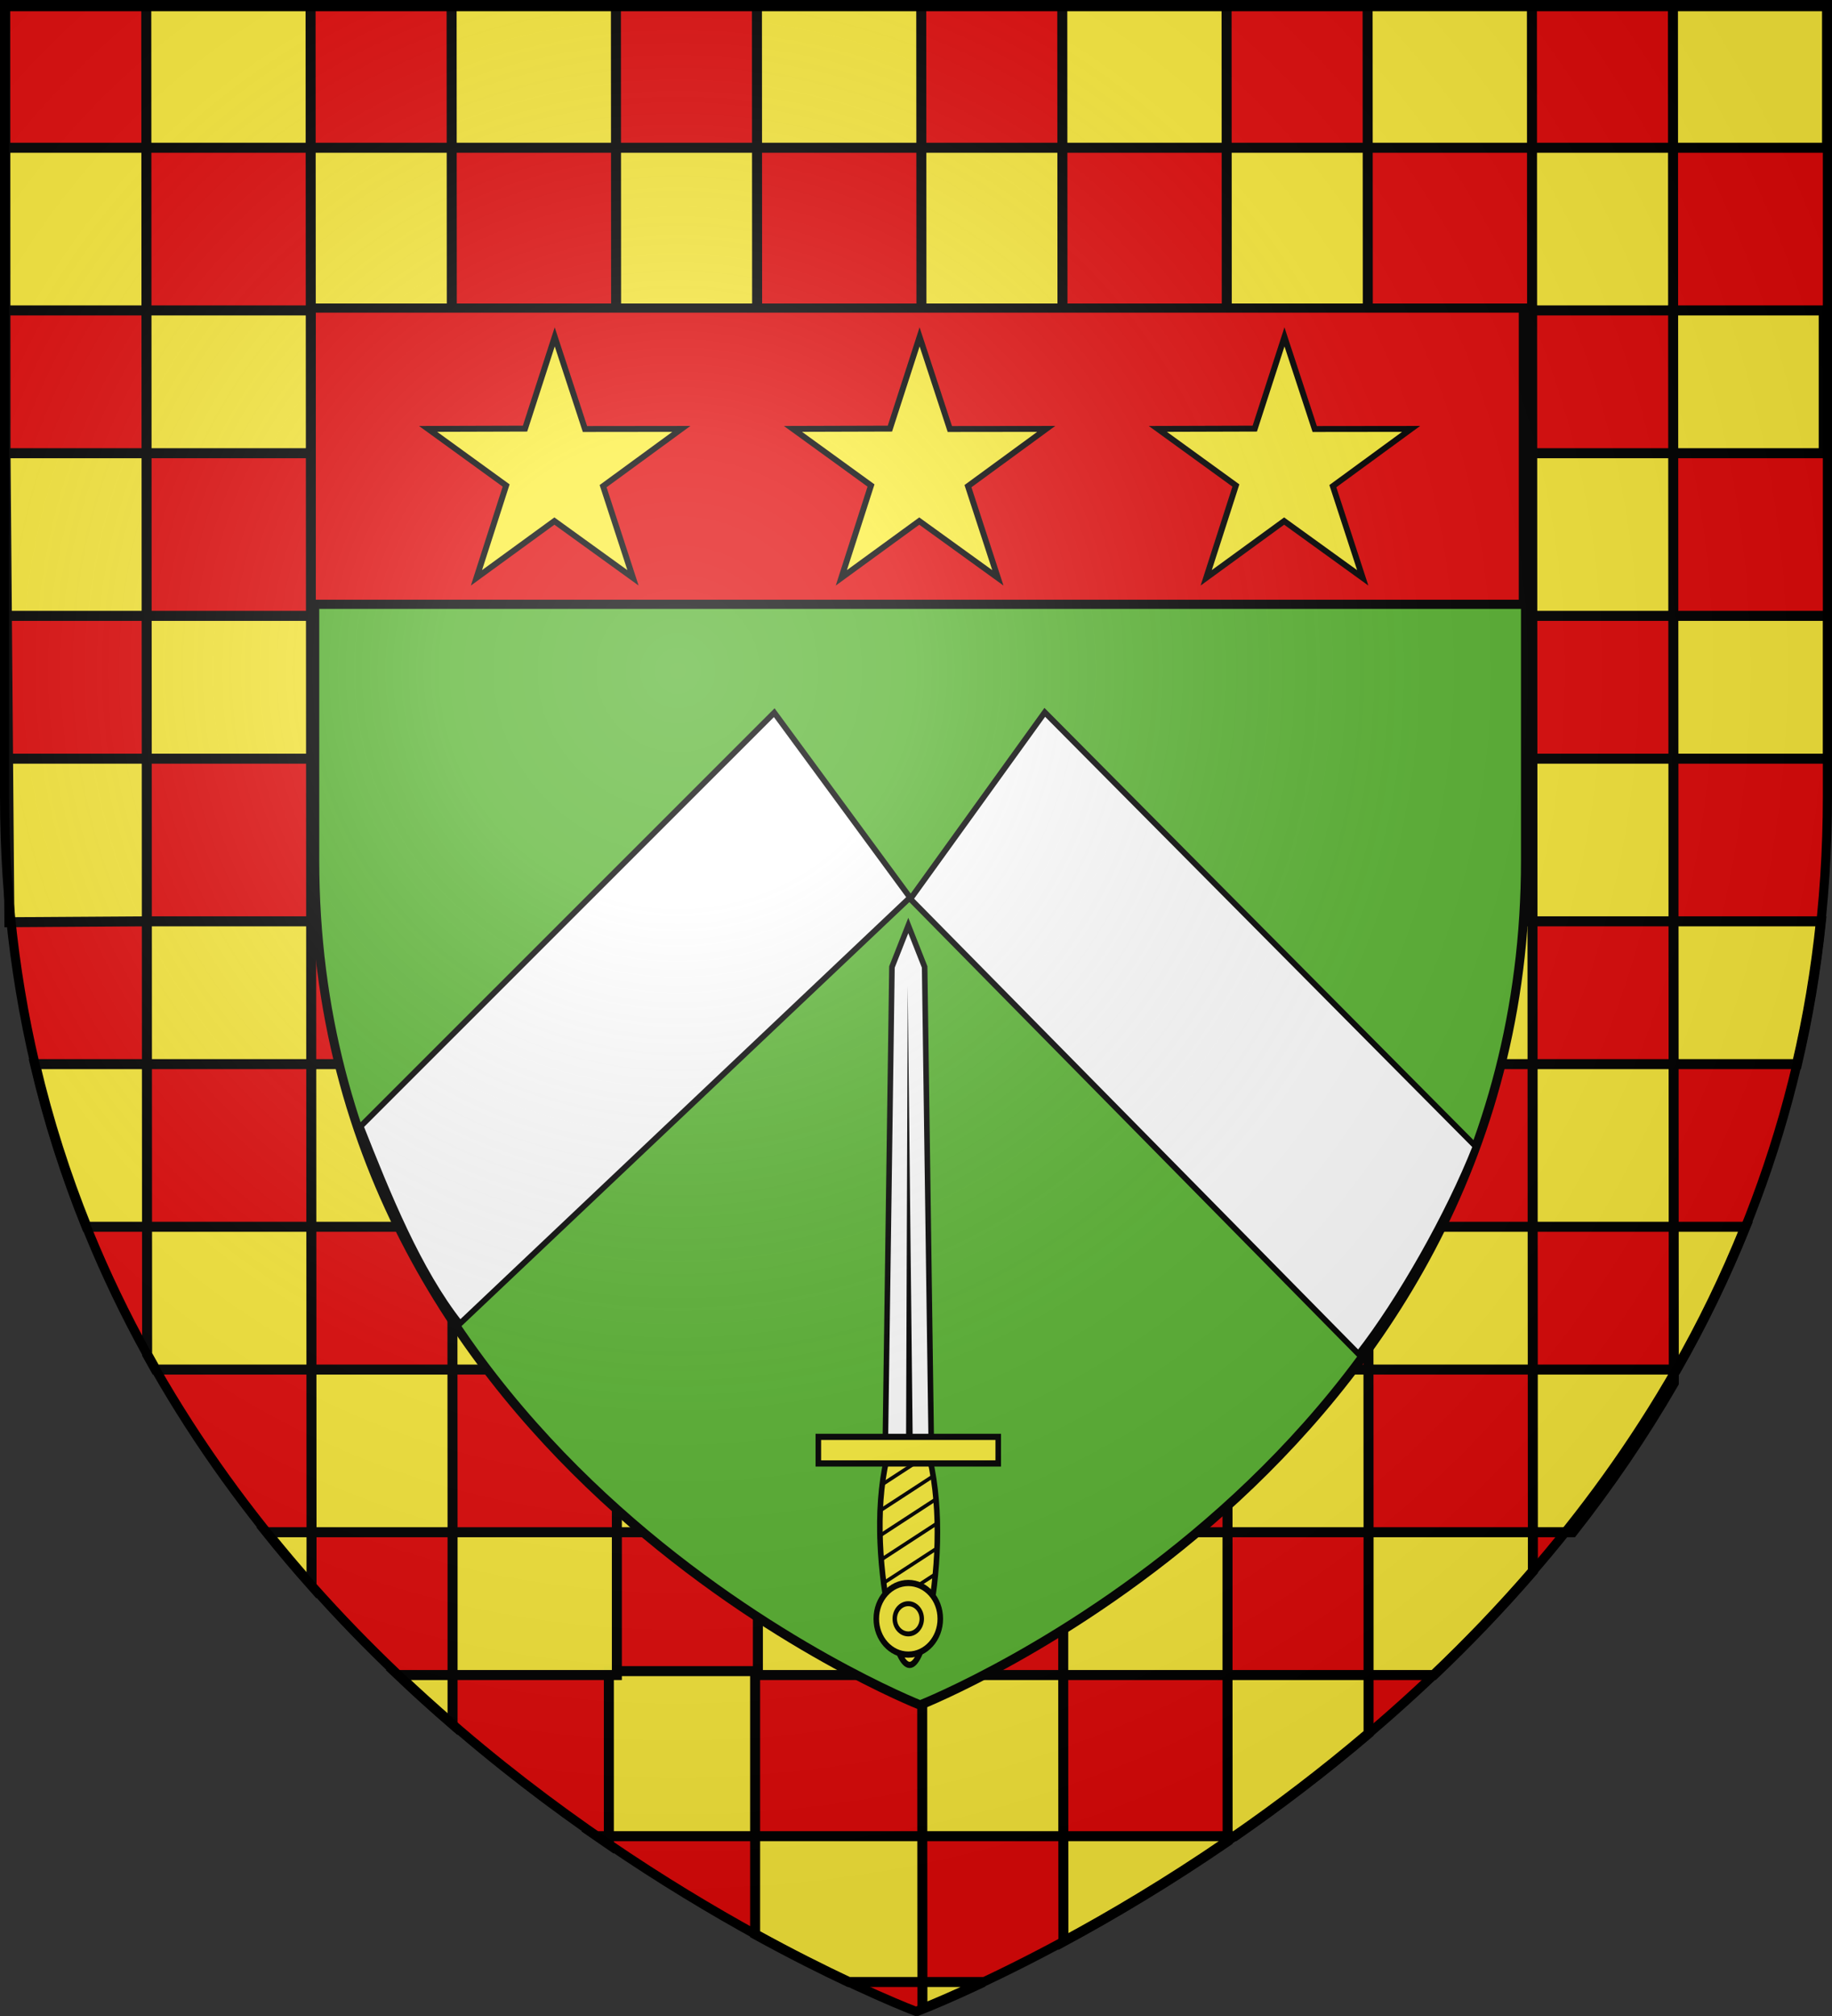
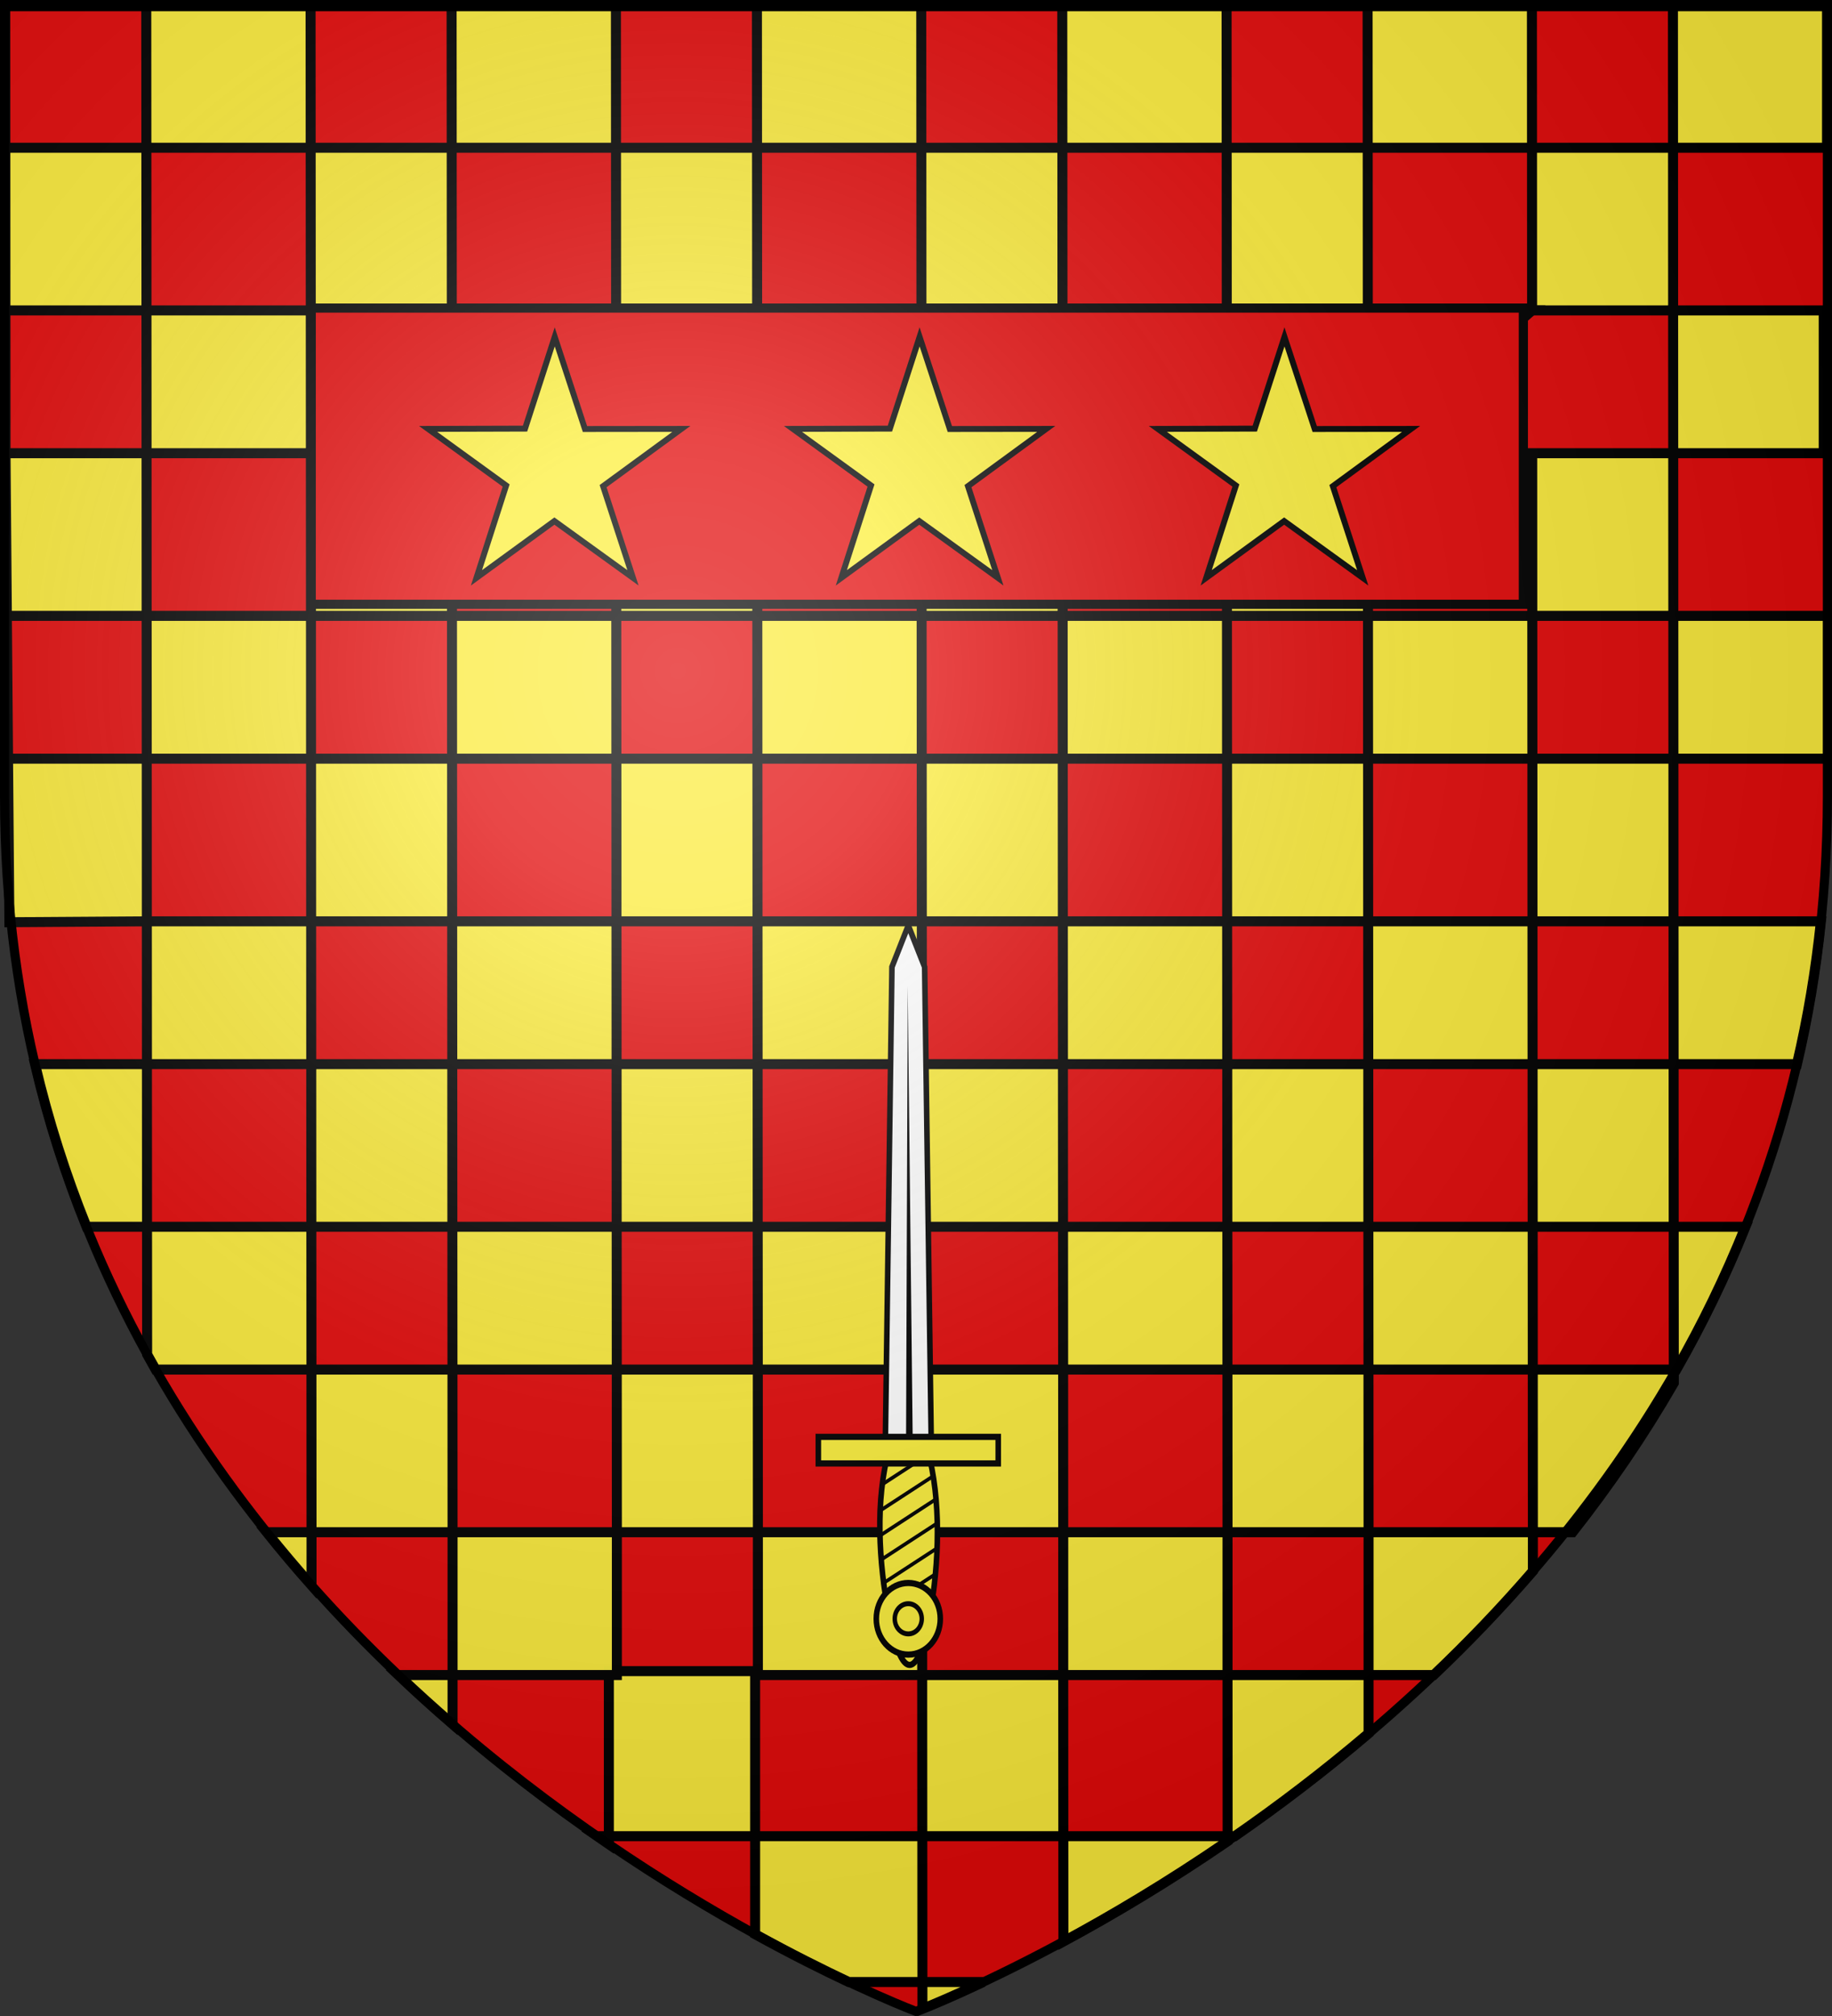
<svg xmlns="http://www.w3.org/2000/svg" xmlns:ns1="http://sodipodi.sourceforge.net/DTD/sodipodi-0.dtd" xmlns:ns2="http://www.inkscape.org/namespaces/inkscape" xmlns:xlink="http://www.w3.org/1999/xlink" height="660" width="600" version="1.0" id="svg2" ns1:version="0.32" ns2:version="1.0.2 (e86c8708, 2021-01-15)" ns1:docname="Blason_ville_fr_Marcillac-la-Croisille_(Corrèze).svg" ns2:export-filename="/Users/olivier/Desktop/Blason Rouge/Blason_Vide_3D.png" ns2:export-xdpi="144" ns2:export-ydpi="144" ns2:output_extension="org.inkscape.output.svg.inkscape">
  <rect width="100%" height="100%" fill="#333333" stroke="none" />
  <ns1:namedview ns2:window-height="740" ns2:window-width="1280" ns2:pageshadow="2" ns2:pageopacity="0.0" guidetolerance="10.0" gridtolerance="10.0" objecttolerance="10.0" borderopacity="1.0" bordercolor="#666666" pagecolor="#ffffff" id="base" showgrid="false" height="660px" ns2:zoom="0.6969697" ns2:cx="300" ns2:cy="330" ns2:window-x="-4" ns2:window-y="25" ns2:current-layer="layer4" ns2:document-rotation="0" ns2:window-maximized="0" />
  <desc id="desc4">Flag of Canton of Valais (Wallis)</desc>
  <defs id="defs6">
    <linearGradient id="linearGradient2893">
      <stop style="stop-color:white;stop-opacity:0.314;" offset="0" id="stop2895" />
      <stop id="stop2897" offset="0.19" style="stop-color:white;stop-opacity:0.251;" />
      <stop style="stop-color:#6b6b6b;stop-opacity:0.125;" offset="0.6" id="stop2901" />
      <stop style="stop-color:black;stop-opacity:0.125;" offset="1" id="stop2899" />
    </linearGradient>
    <radialGradient ns2:collect="always" xlink:href="#linearGradient2893" id="radialGradient3163" gradientUnits="userSpaceOnUse" gradientTransform="matrix(1.353,0,0,1.349,-77.629,-85.747)" cx="221.445" cy="226.331" fx="221.445" fy="226.331" r="300" />
    <style type="text/css" id="style33">
  .Rand2 { stroke: #202020; stroke-width:30; }
  .Rand4 { stroke: #202020; stroke-width:60; }
  .Rand6 { stroke: #202020; stroke-width:90; }
  .Schwarz { fill: #000000; }
  .Blau { fill: #0000ff; }
  .Gold { fill: #ffef00; }
  .Silber { fill: #ffffff; }
  </style>
    <g id="s">
      <g id="c">
-         <path transform="matrix(0.951,0.309,-0.309,0.951,0,-1)" d="M 0,0 L 0,1 L 0.5,1 L 0,0 z " id="t" />
        <use height="540" width="810" y="0" x="0" id="use2144" transform="scale(-1,1)" xlink:href="#t" />
      </g>
      <g id="a">
        <use height="540" width="810" y="0" x="0" id="use2147" transform="matrix(0.309,0.951,-0.951,0.309,0,0)" xlink:href="#c" />
        <use height="540" width="810" y="0" x="0" id="use2149" transform="matrix(-0.809,0.588,-0.588,-0.809,0,0)" xlink:href="#c" />
      </g>
      <use height="540" width="810" y="0" x="0" id="use2151" transform="scale(-1,1)" xlink:href="#a" />
    </g>
    <g id="s-1">
      <g id="c-1">
        <path transform="matrix(0.951,0.309,-0.309,0.951,0,-1)" d="M 0,0 L 0,1 L 0.5,1 L 0,0 z " id="t-8" />
        <use height="540" width="810" y="0" x="0" id="use2144-5" transform="scale(-1,1)" xlink:href="#t-8" />
      </g>
      <g id="a-2">
        <use height="540" width="810" y="0" x="0" id="use2147-0" transform="matrix(0.309,0.951,-0.951,0.309,0,0)" xlink:href="#c-1" />
        <use height="540" width="810" y="0" x="0" id="use2149-1" transform="matrix(-0.809,0.588,-0.588,-0.809,0,0)" xlink:href="#c-1" />
      </g>
      <use height="540" width="810" y="0" x="0" id="use2151-1" transform="scale(-1,1)" xlink:href="#a-2" />
    </g>
    <g id="s-4">
      <g id="c-7">
        <path id="t-4" d="M 0,0 L 0,1 L 0.5,1 L 0,0 z " transform="matrix(0.951,0.309,-0.309,0.951,0,-1)" />
        <use xlink:href="#t-4" transform="scale(-1,1)" id="use2144-1" x="0" y="0" width="810" height="540" />
      </g>
      <g id="a-8">
        <use xlink:href="#c-7" transform="matrix(0.309,0.951,-0.951,0.309,0,0)" id="use2147-08" x="0" y="0" width="810" height="540" />
        <use xlink:href="#c-7" transform="matrix(-0.809,0.588,-0.588,-0.809,0,0)" id="use2149-8" x="0" y="0" width="810" height="540" />
      </g>
      <use xlink:href="#a-8" transform="scale(-1,1)" id="use2151-17" x="0" y="0" width="810" height="540" />
    </g>
    <g id="s-5">
      <g id="c-11">
        <path transform="matrix(0.951,0.309,-0.309,0.951,0,-1)" d="M 0,0 L 0,1 L 0.5,1 L 0,0 z" id="t-6" />
        <use height="540" width="810" y="0" x="0" id="use2144-19" transform="scale(-1,1)" xlink:href="#t-6" />
      </g>
      <g id="a-3">
        <use height="540" width="810" y="0" x="0" id="use2147-4" transform="matrix(0.309,0.951,-0.951,0.309,0,0)" xlink:href="#c-11" />
        <use height="540" width="810" y="0" x="0" id="use2149-7" transform="matrix(-0.809,0.588,-0.588,-0.809,0,0)" xlink:href="#c-11" />
      </g>
      <use height="540" width="810" y="0" x="0" id="use2151-9" transform="scale(-1,1)" xlink:href="#a-3" />
    </g>
    <g id="s-5-4">
      <g id="c-11-0">
        <path id="t-6-6" d="M 0,0 L 0,1 L 0.5,1 L 0,0 z" transform="matrix(0.951,0.309,-0.309,0.951,0,-1)" />
        <use xlink:href="#t-6-6" transform="scale(-1,1)" id="use2144-19-5" x="0" y="0" width="810" height="540" />
      </g>
      <g id="a-3-3">
        <use xlink:href="#c-11-0" transform="matrix(0.309,0.951,-0.951,0.309,0,0)" id="use2147-4-8" x="0" y="0" width="810" height="540" />
        <use xlink:href="#c-11-0" transform="matrix(-0.809,0.588,-0.588,-0.809,0,0)" id="use2149-7-5" x="0" y="0" width="810" height="540" />
      </g>
      <use xlink:href="#a-3-3" transform="scale(-1,1)" id="use2151-9-1" x="0" y="0" width="810" height="540" />
    </g>
    <g id="s-4-6">
      <g id="c-7-7">
        <path transform="matrix(0.951,0.309,-0.309,0.951,0,-1)" d="M 0,0 L 0,1 L 0.5,1 L 0,0 z " id="t-4-1" />
        <use height="540" width="810" y="0" x="0" id="use2144-1-8" transform="scale(-1,1)" xlink:href="#t-4-1" />
      </g>
      <g id="a-8-4">
        <use height="540" width="810" y="0" x="0" id="use2147-08-9" transform="matrix(0.309,0.951,-0.951,0.309,0,0)" xlink:href="#c-7-7" />
        <use height="540" width="810" y="0" x="0" id="use2149-8-7" transform="matrix(-0.809,0.588,-0.588,-0.809,0,0)" xlink:href="#c-7-7" />
      </g>
      <use height="540" width="810" y="0" x="0" id="use2151-17-3" transform="scale(-1,1)" xlink:href="#a-8-4" />
    </g>
    <g id="s-1-3">
      <g id="c-1-0">
        <path id="t-8-4" d="M 0,0 L 0,1 L 0.5,1 L 0,0 z " transform="matrix(0.951,0.309,-0.309,0.951,0,-1)" />
        <use xlink:href="#t-8-4" transform="scale(-1,1)" id="use2144-5-8" x="0" y="0" width="810" height="540" />
      </g>
      <g id="a-2-5">
        <use xlink:href="#c-1-0" transform="matrix(0.309,0.951,-0.951,0.309,0,0)" id="use2147-0-5" x="0" y="0" width="810" height="540" />
        <use xlink:href="#c-1-0" transform="matrix(-0.809,0.588,-0.588,-0.809,0,0)" id="use2149-1-5" x="0" y="0" width="810" height="540" />
      </g>
      <use xlink:href="#a-2-5" transform="scale(-1,1)" id="use2151-1-4" x="0" y="0" width="810" height="540" />
    </g>
    <g id="s-0">
      <g id="c-8">
        <path id="t-40" d="M 0,0 L 0,1 L 0.5,1 L 0,0 z " transform="matrix(0.951,0.309,-0.309,0.951,0,-1)" />
        <use xlink:href="#t-40" transform="scale(-1,1)" id="use2144-4" x="0" y="0" width="810" height="540" />
      </g>
      <g id="a-6">
        <use xlink:href="#c-8" transform="matrix(0.309,0.951,-0.951,0.309,0,0)" id="use2147-46" x="0" y="0" width="810" height="540" />
        <use xlink:href="#c-8" transform="matrix(-0.809,0.588,-0.588,-0.809,0,0)" id="use2149-4" x="0" y="0" width="810" height="540" />
      </g>
      <use xlink:href="#a-6" transform="scale(-1,1)" id="use2151-3" x="0" y="0" width="810" height="540" />
    </g>
    <style id="style33-5" type="text/css">
  .Rand2 { stroke: #202020; stroke-width:30; }
  .Rand4 { stroke: #202020; stroke-width:60; }
  .Rand6 { stroke: #202020; stroke-width:90; }
  .Schwarz { fill: #000000; }
  .Blau { fill: #0000ff; }
  .Gold { fill: #ffef00; }
  .Silber { fill: #ffffff; }
  </style>
  </defs>
  <g ns2:groupmode="layer" id="layer3" ns2:label="Fond écu" style="display:inline">
    <path id="path2855" style="fill:#e20909;fill-opacity:1;fill-rule:evenodd;stroke:none;stroke-width:1px;stroke-linecap:butt;stroke-linejoin:miter;stroke-opacity:1" d="m 300,658.5 c 0,0 298.5,-112.32 298.5,-397.772 0,-285.452 0,-258.552 0,-258.552 H 1.5 V 260.728 C 1.5,546.18 300,658.5 300,658.5 Z" ns1:nodetypes="cccccc" />
  </g>
  <g ns2:groupmode="layer" id="layer4" ns2:label="Meubles">
    <path style="opacity:1;fill:#fcef3c;fill-opacity:0.98;fill-rule:evenodd;stroke:#000000;stroke-width:3.275;stroke-linecap:butt;stroke-linejoin:miter;marker:none;marker-start:none;marker-mid:none;marker-end:none;stroke-miterlimit:4;stroke-dasharray:none;stroke-dashoffset:0;stroke-opacity:1;visibility:visible;display:inline;overflow:visible;enable-background:accumulate" d="M 47.906,1.312 L 1.719,1.344 L 1.719,1.625 L 47.906,1.625 L 47.906,1.312 z" id="path3502" />
    <path style="opacity:1;fill:#fcef3c;fill-opacity:0.98;fill-rule:evenodd;stroke:#000000;stroke-width:3.275;stroke-linecap:butt;stroke-linejoin:miter;marker:none;marker-start:none;marker-mid:none;marker-end:none;stroke-miterlimit:4;stroke-dasharray:none;stroke-dashoffset:0;stroke-opacity:1;visibility:visible;display:inline;overflow:visible;enable-background:accumulate" d="M 47.906,1.625 L 47.938,48.375 L 101.75,48.375 L 101.719,1.625 L 47.906,1.625 z" id="path3500" />
    <path style="opacity:1;fill:#fcef3c;fill-opacity:0.98;fill-rule:evenodd;stroke:#000000;stroke-width:3.275;stroke-linecap:butt;stroke-linejoin:miter;marker:none;marker-start:none;marker-mid:none;marker-end:none;stroke-miterlimit:4;stroke-dasharray:none;stroke-dashoffset:0;stroke-opacity:1;visibility:visible;display:inline;overflow:visible;enable-background:accumulate" d="M 101.719,1.625 L 147.906,1.625 L 147.906,1.312 L 101.719,1.344 L 101.719,1.625 z" id="path3498" />
    <path style="opacity:1;fill:#fcef3c;fill-opacity:0.98;fill-rule:evenodd;stroke:#000000;stroke-width:3.275;stroke-linecap:butt;stroke-linejoin:miter;marker:none;marker-start:none;marker-mid:none;marker-end:none;stroke-miterlimit:4;stroke-dasharray:none;stroke-dashoffset:0;stroke-opacity:1;visibility:visible;display:inline;overflow:visible;enable-background:accumulate" d="M 147.906,1.625 L 147.938,48.375 L 201.75,48.375 L 201.719,1.625 L 147.906,1.625 z" id="path3496" />
    <path style="opacity:1;fill:#fcef3c;fill-opacity:0.98;fill-rule:evenodd;stroke:#000000;stroke-width:3.275;stroke-linecap:butt;stroke-linejoin:miter;marker:none;marker-start:none;marker-mid:none;marker-end:none;stroke-miterlimit:4;stroke-dasharray:none;stroke-dashoffset:0;stroke-opacity:1;visibility:visible;display:inline;overflow:visible;enable-background:accumulate" d="M 201.719,1.625 L 247.906,1.625 L 247.906,1.312 L 201.719,1.344 L 201.719,1.625 z" id="path3494" />
    <path style="opacity:1;fill:#fcef3c;fill-opacity:0.98;fill-rule:evenodd;stroke:#000000;stroke-width:3.275;stroke-linecap:butt;stroke-linejoin:miter;marker:none;marker-start:none;marker-mid:none;marker-end:none;stroke-miterlimit:4;stroke-dasharray:none;stroke-dashoffset:0;stroke-opacity:1;visibility:visible;display:inline;overflow:visible;enable-background:accumulate" d="M 247.906,1.625 L 247.938,48.375 L 301.75,48.375 L 301.719,1.625 L 247.906,1.625 z" id="path3492" />
    <path style="opacity:1;fill:#fcef3c;fill-opacity:0.98;fill-rule:evenodd;stroke:#000000;stroke-width:3.275;stroke-linecap:butt;stroke-linejoin:miter;marker:none;marker-start:none;marker-mid:none;marker-end:none;stroke-miterlimit:4;stroke-dasharray:none;stroke-dashoffset:0;stroke-opacity:1;visibility:visible;display:inline;overflow:visible;enable-background:accumulate" d="M 301.719,1.625 L 347.906,1.625 L 347.906,1.312 L 301.719,1.344 L 301.719,1.625 z" id="path3490" />
    <path style="opacity:1;fill:#fcef3c;fill-opacity:0.98;fill-rule:evenodd;stroke:#000000;stroke-width:3.275;stroke-linecap:butt;stroke-linejoin:miter;marker:none;marker-start:none;marker-mid:none;marker-end:none;stroke-miterlimit:4;stroke-dasharray:none;stroke-dashoffset:0;stroke-opacity:1;visibility:visible;display:inline;overflow:visible;enable-background:accumulate" d="M 347.906,1.625 L 347.938,48.375 L 401.75,48.375 L 401.719,1.625 L 347.906,1.625 z" id="path3488" />
    <path style="opacity:1;fill:#fcef3c;fill-opacity:0.98;fill-rule:evenodd;stroke:#000000;stroke-width:3.275;stroke-linecap:butt;stroke-linejoin:miter;marker:none;marker-start:none;marker-mid:none;marker-end:none;stroke-miterlimit:4;stroke-dasharray:none;stroke-dashoffset:0;stroke-opacity:1;visibility:visible;display:inline;overflow:visible;enable-background:accumulate" d="M 401.719,1.625 L 447.906,1.625 L 447.906,1.312 L 401.719,1.344 L 401.719,1.625 z" id="path3486" />
    <path style="opacity:1;fill:#fcef3c;fill-opacity:0.98;fill-rule:evenodd;stroke:#000000;stroke-width:3.275;stroke-linecap:butt;stroke-linejoin:miter;marker:none;marker-start:none;marker-mid:none;marker-end:none;stroke-miterlimit:4;stroke-dasharray:none;stroke-dashoffset:0;stroke-opacity:1;visibility:visible;display:inline;overflow:visible;enable-background:accumulate" d="M 447.906,1.625 L 447.938,48.375 L 501.75,48.375 L 501.719,1.625 L 447.906,1.625 z" id="path3484" />
    <path style="opacity:1;fill:#fcef3c;fill-opacity:0.98;fill-rule:evenodd;stroke:#000000;stroke-width:3.275;stroke-linecap:butt;stroke-linejoin:miter;marker:none;marker-start:none;marker-mid:none;marker-end:none;stroke-miterlimit:4;stroke-dasharray:none;stroke-dashoffset:0;stroke-opacity:1;visibility:visible;display:inline;overflow:visible;enable-background:accumulate" d="M 501.719,1.625 L 547.906,1.625 L 547.906,1.312 L 501.719,1.344 L 501.719,1.625 z" id="path3482" />
    <path style="opacity:1;fill:#fcef3c;fill-opacity:0.98;fill-rule:evenodd;stroke:#000000;stroke-width:3.275;stroke-linecap:butt;stroke-linejoin:miter;marker:none;marker-start:none;marker-mid:none;marker-end:none;stroke-miterlimit:4;stroke-dasharray:none;stroke-dashoffset:0;stroke-opacity:1;visibility:visible;display:inline;overflow:visible;enable-background:accumulate" d="M 547.906,1.625 L 547.938,48.375 L 598.375,48.375 L 598.375,1.625 L 547.906,1.625 z" id="path3480" />
    <path style="opacity:1;fill:#fcef3c;fill-opacity:0.98;fill-rule:evenodd;stroke:#000000;stroke-width:3.275;stroke-linecap:butt;stroke-linejoin:miter;marker:none;marker-start:none;marker-mid:none;marker-end:none;stroke-miterlimit:4;stroke-dasharray:none;stroke-dashoffset:0;stroke-opacity:1;visibility:visible;display:inline;overflow:visible;enable-background:accumulate" d="M 547.938,48.375 L 501.75,48.375 L 501.781,101.625 L 547.969,101.625 L 547.938,48.375 z" id="path3478" />
    <path style="opacity:1;fill:#fcef3c;fill-opacity:0.98;fill-rule:evenodd;stroke:#000000;stroke-width:3.275;stroke-linecap:butt;stroke-linejoin:miter;marker:none;marker-start:none;marker-mid:none;marker-end:none;stroke-miterlimit:4;stroke-dasharray:none;stroke-dashoffset:0;stroke-opacity:1;visibility:visible;display:inline;overflow:visible;enable-background:accumulate" d="M 547.969,101.625 L 548,148.375 L 597.281,148.375 L 597.281,101.625 L 547.969,101.625 z" id="path3476" />
    <path style="opacity:1;fill:#fcef3c;fill-opacity:0.98;fill-rule:evenodd;stroke:#000000;stroke-width:3.275;stroke-linecap:butt;stroke-linejoin:miter;marker:none;marker-start:none;marker-mid:none;marker-end:none;stroke-miterlimit:4;stroke-dasharray:none;stroke-dashoffset:0;stroke-opacity:1;visibility:visible;display:inline;overflow:visible;enable-background:accumulate" d="M 548,148.375 L 501.812,148.375 L 501.844,201.625 L 548.031,201.625 L 548,148.375 z" id="path3474" />
    <path style="opacity:1;fill:#fcef3c;fill-opacity:0.98;fill-rule:evenodd;stroke:#000000;stroke-width:3.275;stroke-linecap:butt;stroke-linejoin:miter;marker:none;marker-start:none;marker-mid:none;marker-end:none;stroke-miterlimit:4;stroke-dasharray:none;stroke-dashoffset:0;stroke-opacity:1;visibility:visible;display:inline;overflow:visible;enable-background:accumulate" d="M 548.031,201.625 L 548.062,248.375 L 598.719,248.375 L 598.719,201.625 L 548.031,201.625 z" id="path3472" />
    <path style="opacity:1;fill:#fcef3c;fill-opacity:0.98;fill-rule:evenodd;stroke:#000000;stroke-width:3.275;stroke-linecap:butt;stroke-linejoin:miter;marker:none;marker-start:none;marker-mid:none;marker-end:none;stroke-miterlimit:4;stroke-dasharray:none;stroke-dashoffset:0;stroke-opacity:1;visibility:visible;display:inline;overflow:visible;enable-background:accumulate" d="M 548.062,248.375 L 501.875,248.375 L 501.906,301.625 L 548.094,301.625 L 548.062,248.375 z" id="path3470" />
    <path style="opacity:1;fill:#fcef3c;fill-opacity:0.98;fill-rule:evenodd;stroke:#000000;stroke-width:3.275;stroke-linecap:butt;stroke-linejoin:miter;marker:none;marker-start:none;marker-mid:none;marker-end:none;stroke-miterlimit:4;stroke-dasharray:none;stroke-dashoffset:0;stroke-opacity:1;visibility:visible;display:inline;overflow:visible;enable-background:accumulate" d="M 548.094 301.625 L 548.125 348.375 L 588.531 348.375 C 592.045 333.397 594.69 317.828 596.375 301.625 L 548.094 301.625 z " id="path3468" />
    <path style="opacity:1;fill:#fcef3c;fill-opacity:0.98;fill-rule:evenodd;stroke:#000000;stroke-width:3.275;stroke-linecap:butt;stroke-linejoin:miter;marker:none;marker-start:none;marker-mid:none;marker-end:none;stroke-miterlimit:4;stroke-dasharray:none;stroke-dashoffset:0;stroke-opacity:1;visibility:visible;display:inline;overflow:visible;enable-background:accumulate" d="M 548.125,348.375 L 501.938,348.375 L 501.969,401.625 L 548.156,401.625 L 548.125,348.375 z" id="path3466" />
    <path style="opacity:1;fill:#fcef3c;fill-opacity:0.98;fill-rule:evenodd;stroke:#000000;stroke-width:3.275;stroke-linecap:butt;stroke-linejoin:miter;marker:none;marker-start:none;marker-mid:none;marker-end:none;stroke-miterlimit:4;stroke-dasharray:none;stroke-dashoffset:0;stroke-opacity:1;visibility:visible;display:inline;overflow:visible;enable-background:accumulate" d="M 548.156 401.625 L 548.188 448.375 L 549.031 448.375 C 557.447 433.658 565.039 418.07 571.656 401.625 L 548.156 401.625 z " id="path3464" />
    <path style="opacity:1;fill:#fcef3c;fill-opacity:0.98;fill-rule:evenodd;stroke:#000000;stroke-width:3.275;stroke-linecap:butt;stroke-linejoin:miter;marker:none;marker-start:none;marker-mid:none;marker-end:none;stroke-miterlimit:4;stroke-dasharray:none;stroke-dashoffset:0;stroke-opacity:1;visibility:visible;display:inline;overflow:visible;enable-background:accumulate" d="M 502 448.375 L 502.031 501.625 L 515.031 501.625 C 526.914 486.528 538.098 470.255 548.188 452.781 L 548.188 448.375 L 502 448.375 z " id="path3462" />
    <path style="opacity:1;fill:#fcef3c;fill-opacity:0.98;fill-rule:evenodd;stroke:#000000;stroke-width:3.275;stroke-linecap:butt;stroke-linejoin:miter;marker:none;marker-start:none;marker-mid:none;marker-end:none;stroke-miterlimit:4;stroke-dasharray:none;stroke-dashoffset:0;stroke-opacity:1;visibility:visible;display:inline;overflow:visible;enable-background:accumulate" d="M 448.219 501.625 L 448.219 548.375 L 469.562 548.375 C 480.625 537.865 491.521 526.536 502.031 514.375 L 502.031 501.625 L 448.219 501.625 z " id="path3456" />
    <path style="opacity:1;fill:#fcef3c;fill-opacity:0.98;fill-rule:evenodd;stroke:#000000;stroke-width:3.275;stroke-linecap:butt;stroke-linejoin:miter;marker:none;marker-start:none;marker-mid:none;marker-end:none;stroke-miterlimit:4;stroke-dasharray:none;stroke-dashoffset:0;stroke-opacity:1;visibility:visible;display:inline;overflow:visible;enable-background:accumulate" d="M 199.406 547.094 L 199.406 601.125 L 247.312 601.125 L 247.312 547.094 L 199.406 547.094 z M 247.312 601.125 L 247.312 633.219 C 259.215 639.776 269.568 644.915 277.969 648.875 L 302.094 648.875 L 302.062 601.125 L 247.312 601.125 z M 302.062 601.125 L 348.25 601.125 L 348.219 548.375 L 302.031 548.375 L 302.062 601.125 z M 348.25 601.125 L 348.281 635.625 C 363.946 627.17 382.38 616.279 402.062 602.781 L 402.062 601.125 L 348.25 601.125 z M 402.062 601.125 L 404.438 601.125 C 418.636 591.285 433.411 580.088 448.219 567.5 L 448.219 548.375 L 402.031 548.375 L 402.062 601.125 z M 302.094 648.875 L 302.094 657.656 C 304.938 656.531 311.573 653.804 322.031 648.875 L 302.094 648.875 z M 199.406 601.125 L 195.562 601.125 C 196.848 602.016 198.131 602.912 199.406 603.781 L 199.406 601.125 z " id="path3454" />
    <path style="opacity:1;fill:#fcef3c;fill-opacity:0.98;fill-rule:evenodd;stroke:#000000;stroke-width:3.275;stroke-linecap:butt;stroke-linejoin:miter;marker:none;marker-start:none;marker-mid:none;marker-end:none;stroke-miterlimit:4;stroke-dasharray:none;stroke-dashoffset:0;stroke-opacity:1;visibility:visible;display:inline;overflow:visible;enable-background:accumulate" d="M 402.031,548.375 L 402.031,501.625 L 348.219,501.625 L 348.219,548.375 L 402.031,548.375 z" id="path3452" />
    <path style="opacity:1;fill:#fcef3c;fill-opacity:0.98;fill-rule:evenodd;stroke:#000000;stroke-width:3.275;stroke-linecap:butt;stroke-linejoin:miter;marker:none;marker-start:none;marker-mid:none;marker-end:none;stroke-miterlimit:4;stroke-dasharray:none;stroke-dashoffset:0;stroke-opacity:1;visibility:visible;display:inline;overflow:visible;enable-background:accumulate" d="M 302.031,548.375 L 302.031,501.625 L 248.219,501.625 L 248.219,548.375 L 302.031,548.375 z" id="path3448" />
    <path style="opacity:1;fill:#fcef3c;fill-opacity:0.98;fill-rule:evenodd;stroke:#000000;stroke-width:3.275;stroke-linecap:butt;stroke-linejoin:miter;marker:none;marker-start:none;marker-mid:none;marker-end:none;stroke-miterlimit:4;stroke-dasharray:none;stroke-dashoffset:0;stroke-opacity:1;visibility:visible;display:inline;overflow:visible;enable-background:accumulate" d="M 202.031,548.375 L 202.031,501.625 L 148.219,501.625 L 148.219,548.375 L 202.031,548.375 z" id="path3444" />
    <path style="opacity:1;fill:#fcef3c;fill-opacity:0.98;fill-rule:evenodd;stroke:#000000;stroke-width:3.275;stroke-linecap:butt;stroke-linejoin:miter;marker:none;marker-start:none;marker-mid:none;marker-end:none;stroke-miterlimit:4;stroke-dasharray:none;stroke-dashoffset:0;stroke-opacity:1;visibility:visible;display:inline;overflow:visible;enable-background:accumulate" d="M 130.438 548.375 C 136.333 553.976 142.275 559.326 148.219 564.469 L 148.219 548.375 L 130.438 548.375 z " id="path3442" />
    <path style="opacity:1;fill:#fcef3c;fill-opacity:0.98;fill-rule:evenodd;stroke:#000000;stroke-width:3.275;stroke-linecap:butt;stroke-linejoin:miter;marker:none;marker-start:none;marker-mid:none;marker-end:none;stroke-miterlimit:4;stroke-dasharray:none;stroke-dashoffset:0;stroke-opacity:1;visibility:visible;display:inline;overflow:visible;enable-background:accumulate" d="M 87.344 501.625 C 92.141 507.611 97.045 513.416 102.031 519.031 L 102.031 501.625 L 87.344 501.625 z " id="path3440" />
    <path style="opacity:1;fill:#fcef3c;fill-opacity:0.98;fill-rule:evenodd;stroke:#000000;stroke-width:3.275;stroke-linecap:butt;stroke-linejoin:miter;marker:none;marker-start:none;marker-mid:none;marker-end:none;stroke-miterlimit:4;stroke-dasharray:none;stroke-dashoffset:0;stroke-opacity:1;visibility:visible;display:inline;overflow:visible;enable-background:accumulate" d="M 11.469 348.375 C 15.852 367.06 21.574 384.8 28.344 401.625 L 48.156 401.625 L 48.125 348.375 L 11.469 348.375 z " id="path3434" />
    <path style="opacity:1;fill:#fcef3c;fill-opacity:0.98;fill-rule:evenodd;stroke:#000000;stroke-width:3.275;stroke-linecap:butt;stroke-linejoin:miter;marker:none;marker-start:none;marker-mid:none;marker-end:none;stroke-miterlimit:4;stroke-dasharray:none;stroke-dashoffset:0;stroke-opacity:1;visibility:visible;display:inline;overflow:visible;enable-background:accumulate" d="M 3.077,301.918 L 48.094,301.625 L 48.062,248.375 L 2,248.375 L 2,201.625 L 48.031,201.625 L 48,148.375 L 1.812,148.375 L 3.077,301.918 z" id="path3430" ns1:nodetypes="ccccccccc" />
    <path style="opacity:1;fill:#fcef3c;fill-opacity:0.98;fill-rule:evenodd;stroke:#000000;stroke-width:3.275;stroke-linecap:butt;stroke-linejoin:miter;marker:none;marker-start:none;marker-mid:none;marker-end:none;stroke-miterlimit:4;stroke-dasharray:none;stroke-dashoffset:0;stroke-opacity:1;visibility:visible;display:inline;overflow:visible;enable-background:accumulate" d="M 1.812,148.375 L 1.781,101.625 L 0.562,101.625 L 0.562,148.375 L 1.812,148.375 z" id="path3428" />
    <path style="opacity:1;fill:#fcef3c;fill-opacity:0.98;fill-rule:evenodd;stroke:#000000;stroke-width:3.275;stroke-linecap:butt;stroke-linejoin:miter;marker:none;marker-start:none;marker-mid:none;marker-end:none;stroke-miterlimit:4;stroke-dasharray:none;stroke-dashoffset:0;stroke-opacity:1;visibility:visible;display:inline;overflow:visible;enable-background:accumulate" d="M 1.781,101.625 L 47.969,101.625 L 47.938,48.375 L 1.75,48.375 L 1.781,101.625 z" id="path3426" />
    <path style="opacity:1;fill:#fcef3c;fill-opacity:0.98;fill-rule:evenodd;stroke:#000000;stroke-width:3.275;stroke-linecap:butt;stroke-linejoin:miter;marker:none;marker-start:none;marker-mid:none;marker-end:none;stroke-miterlimit:4;stroke-dasharray:none;stroke-dashoffset:0;stroke-opacity:1;visibility:visible;display:inline;overflow:visible;enable-background:accumulate" d="M 1.75,48.375 L 1.719,1.625 L 1.625,1.625 L 1.625,48.375 L 1.75,48.375 z" id="path3424" />
    <path style="opacity:1;fill:#fcef3c;fill-opacity:0.98;fill-rule:evenodd;stroke:#000000;stroke-width:3.275;stroke-linecap:butt;stroke-linejoin:miter;marker:none;marker-start:none;marker-mid:none;marker-end:none;stroke-miterlimit:4;stroke-dasharray:none;stroke-dashoffset:0;stroke-opacity:1;visibility:visible;display:inline;overflow:visible;enable-background:accumulate" d="M 47.969,101.625 L 48,148.375 L 101.812,148.375 L 101.781,101.625 L 47.969,101.625 z" id="path3422" />
    <path style="opacity:1;fill:#fcef3c;fill-opacity:0.98;fill-rule:evenodd;stroke:#000000;stroke-width:3.275;stroke-linecap:butt;stroke-linejoin:miter;marker:none;marker-start:none;marker-mid:none;marker-end:none;stroke-miterlimit:4;stroke-dasharray:none;stroke-dashoffset:0;stroke-opacity:1;visibility:visible;display:inline;overflow:visible;enable-background:accumulate" d="M 101.781,101.625 L 147.969,101.625 L 147.938,48.375 L 101.75,48.375 L 101.781,101.625 z" id="path3420" />
    <path style="opacity:1;fill:#fcef3c;fill-opacity:0.98;fill-rule:evenodd;stroke:#000000;stroke-width:3.275;stroke-linecap:butt;stroke-linejoin:miter;marker:none;marker-start:none;marker-mid:none;marker-end:none;stroke-miterlimit:4;stroke-dasharray:none;stroke-dashoffset:0;stroke-opacity:1;visibility:visible;display:inline;overflow:visible;enable-background:accumulate" d="M 147.969,101.625 L 148,148.375 L 201.812,148.375 L 201.781,101.625 L 147.969,101.625 z" id="path3418" />
    <path style="opacity:1;fill:#fcef3c;fill-opacity:0.98;fill-rule:evenodd;stroke:#000000;stroke-width:3.275;stroke-linecap:butt;stroke-linejoin:miter;marker:none;marker-start:none;marker-mid:none;marker-end:none;stroke-miterlimit:4;stroke-dasharray:none;stroke-dashoffset:0;stroke-opacity:1;visibility:visible;display:inline;overflow:visible;enable-background:accumulate" d="M 201.781,101.625 L 247.969,101.625 L 247.938,48.375 L 201.75,48.375 L 201.781,101.625 z" id="path3416" />
    <path style="opacity:1;fill:#fcef3c;fill-opacity:0.98;fill-rule:evenodd;stroke:#000000;stroke-width:3.275;stroke-linecap:butt;stroke-linejoin:miter;marker:none;marker-start:none;marker-mid:none;marker-end:none;stroke-miterlimit:4;stroke-dasharray:none;stroke-dashoffset:0;stroke-opacity:1;visibility:visible;display:inline;overflow:visible;enable-background:accumulate" d="M 247.969,101.625 L 248,148.375 L 301.812,148.375 L 301.781,101.625 L 247.969,101.625 z" id="path3414" />
    <path style="opacity:1;fill:#fcef3c;fill-opacity:0.98;fill-rule:evenodd;stroke:#000000;stroke-width:3.275;stroke-linecap:butt;stroke-linejoin:miter;marker:none;marker-start:none;marker-mid:none;marker-end:none;stroke-miterlimit:4;stroke-dasharray:none;stroke-dashoffset:0;stroke-opacity:1;visibility:visible;display:inline;overflow:visible;enable-background:accumulate" d="M 301.781,101.625 L 347.969,101.625 L 347.938,48.375 L 301.75,48.375 L 301.781,101.625 z" id="path3412" />
    <path style="opacity:1;fill:#fcef3c;fill-opacity:0.98;fill-rule:evenodd;stroke:#000000;stroke-width:3.275;stroke-linecap:butt;stroke-linejoin:miter;marker:none;marker-start:none;marker-mid:none;marker-end:none;stroke-miterlimit:4;stroke-dasharray:none;stroke-dashoffset:0;stroke-opacity:1;visibility:visible;display:inline;overflow:visible;enable-background:accumulate" d="M 347.969,101.625 L 348,148.375 L 401.812,148.375 L 401.781,101.625 L 347.969,101.625 z" id="path3410" />
    <path style="opacity:1;fill:#fcef3c;fill-opacity:0.98;fill-rule:evenodd;stroke:#000000;stroke-width:3.275;stroke-linecap:butt;stroke-linejoin:miter;marker:none;marker-start:none;marker-mid:none;marker-end:none;stroke-miterlimit:4;stroke-dasharray:none;stroke-dashoffset:0;stroke-opacity:1;visibility:visible;display:inline;overflow:visible;enable-background:accumulate" d="M 401.781,101.625 L 447.969,101.625 L 447.938,48.375 L 401.75,48.375 L 401.781,101.625 z" id="path3408" />
-     <path style="opacity:1;fill:#fcef3c;fill-opacity:0.98;fill-rule:evenodd;stroke:#000000;stroke-width:3.275;stroke-linecap:butt;stroke-linejoin:miter;marker:none;marker-start:none;marker-mid:none;marker-end:none;stroke-miterlimit:4;stroke-dasharray:none;stroke-dashoffset:0;stroke-opacity:1;visibility:visible;display:inline;overflow:visible;enable-background:accumulate" d="M 447.969,101.625 L 448,148.375 L 501.812,148.375 L 501.781,101.625 L 447.969,101.625 z" id="path3406" />
+     <path style="opacity:1;fill:#fcef3c;fill-opacity:0.98;fill-rule:evenodd;stroke:#000000;stroke-width:3.275;stroke-linecap:butt;stroke-linejoin:miter;marker:none;marker-start:none;marker-mid:none;marker-end:none;stroke-miterlimit:4;stroke-dasharray:none;stroke-dashoffset:0;stroke-opacity:1;visibility:visible;display:inline;overflow:visible;enable-background:accumulate" d="M 447.969,101.625 L 448,148.375 L 501.781,101.625 L 447.969,101.625 z" id="path3406" />
    <path style="opacity:1;fill:#fcef3c;fill-opacity:0.98;fill-rule:evenodd;stroke:#000000;stroke-width:3.275;stroke-linecap:butt;stroke-linejoin:miter;marker:none;marker-start:none;marker-mid:none;marker-end:none;stroke-miterlimit:4;stroke-dasharray:none;stroke-dashoffset:0;stroke-opacity:1;visibility:visible;display:inline;overflow:visible;enable-background:accumulate" d="M 448,148.375 L 401.812,148.375 L 401.844,201.625 L 448.031,201.625 L 448,148.375 z" id="path3404" />
    <path style="opacity:1;fill:#fcef3c;fill-opacity:0.98;fill-rule:evenodd;stroke:#000000;stroke-width:3.275;stroke-linecap:butt;stroke-linejoin:miter;marker:none;marker-start:none;marker-mid:none;marker-end:none;stroke-miterlimit:4;stroke-dasharray:none;stroke-dashoffset:0;stroke-opacity:1;visibility:visible;display:inline;overflow:visible;enable-background:accumulate" d="M 448.031,201.625 L 448.062,248.375 L 501.875,248.375 L 501.844,201.625 L 448.031,201.625 z" id="path3402" />
    <path style="opacity:1;fill:#fcef3c;fill-opacity:0.98;fill-rule:evenodd;stroke:#000000;stroke-width:3.275;stroke-linecap:butt;stroke-linejoin:miter;marker:none;marker-start:none;marker-mid:none;marker-end:none;stroke-miterlimit:4;stroke-dasharray:none;stroke-dashoffset:0;stroke-opacity:1;visibility:visible;display:inline;overflow:visible;enable-background:accumulate" d="M 448.062,248.375 L 401.875,248.375 L 401.906,301.625 L 448.094,301.625 L 448.062,248.375 z" id="path3400" />
    <path style="opacity:1;fill:#fcef3c;fill-opacity:0.98;fill-rule:evenodd;stroke:#000000;stroke-width:3.275;stroke-linecap:butt;stroke-linejoin:miter;marker:none;marker-start:none;marker-mid:none;marker-end:none;stroke-miterlimit:4;stroke-dasharray:none;stroke-dashoffset:0;stroke-opacity:1;visibility:visible;display:inline;overflow:visible;enable-background:accumulate" d="M 448.094,301.625 L 448.125,348.375 L 501.938,348.375 L 501.906,301.625 L 448.094,301.625 z" id="path3398" />
    <path style="opacity:1;fill:#fcef3c;fill-opacity:0.98;fill-rule:evenodd;stroke:#000000;stroke-width:3.275;stroke-linecap:butt;stroke-linejoin:miter;marker:none;marker-start:none;marker-mid:none;marker-end:none;stroke-miterlimit:4;stroke-dasharray:none;stroke-dashoffset:0;stroke-opacity:1;visibility:visible;display:inline;overflow:visible;enable-background:accumulate" d="M 448.125,348.375 L 401.938,348.375 L 401.969,401.625 L 448.156,401.625 L 448.125,348.375 z" id="path3396" />
    <path style="opacity:1;fill:#fcef3c;fill-opacity:0.98;fill-rule:evenodd;stroke:#000000;stroke-width:3.275;stroke-linecap:butt;stroke-linejoin:miter;marker:none;marker-start:none;marker-mid:none;marker-end:none;stroke-miterlimit:4;stroke-dasharray:none;stroke-dashoffset:0;stroke-opacity:1;visibility:visible;display:inline;overflow:visible;enable-background:accumulate" d="M 448.156,401.625 L 448.188,448.375 L 502,448.375 L 501.969,401.625 L 448.156,401.625 z" id="path3394" />
    <path style="opacity:1;fill:#fcef3c;fill-opacity:0.98;fill-rule:evenodd;stroke:#000000;stroke-width:3.275;stroke-linecap:butt;stroke-linejoin:miter;marker:none;marker-start:none;marker-mid:none;marker-end:none;stroke-miterlimit:4;stroke-dasharray:none;stroke-dashoffset:0;stroke-opacity:1;visibility:visible;display:inline;overflow:visible;enable-background:accumulate" d="M 448.188,448.375 L 402,448.375 L 402.031,501.625 L 448.219,501.625 L 448.188,448.375 z" id="path3392" />
    <path style="opacity:1;fill:#fcef3c;fill-opacity:0.98;fill-rule:evenodd;stroke:#000000;stroke-width:3.275;stroke-linecap:butt;stroke-linejoin:miter;marker:none;marker-start:none;marker-mid:none;marker-end:none;stroke-miterlimit:4;stroke-dasharray:none;stroke-dashoffset:0;stroke-opacity:1;visibility:visible;display:inline;overflow:visible;enable-background:accumulate" d="M 402,448.375 L 401.969,401.625 L 348.156,401.625 L 348.188,448.375 L 402,448.375 z" id="path3390" />
    <path style="opacity:1;fill:#fcef3c;fill-opacity:0.98;fill-rule:evenodd;stroke:#000000;stroke-width:3.275;stroke-linecap:butt;stroke-linejoin:miter;marker:none;marker-start:none;marker-mid:none;marker-end:none;stroke-miterlimit:4;stroke-dasharray:none;stroke-dashoffset:0;stroke-opacity:1;visibility:visible;display:inline;overflow:visible;enable-background:accumulate" d="M 348.188,448.375 L 302,448.375 L 302.031,501.625 L 348.219,501.625 L 348.188,448.375 z" id="path3388" />
    <path style="opacity:1;fill:#fcef3c;fill-opacity:0.98;fill-rule:evenodd;stroke:#000000;stroke-width:3.275;stroke-linecap:butt;stroke-linejoin:miter;marker:none;marker-start:none;marker-mid:none;marker-end:none;stroke-miterlimit:4;stroke-dasharray:none;stroke-dashoffset:0;stroke-opacity:1;visibility:visible;display:inline;overflow:visible;enable-background:accumulate" d="M 302,448.375 L 301.969,401.625 L 248.156,401.625 L 248.188,448.375 L 302,448.375 z" id="path3386" />
    <path style="opacity:1;fill:#fcef3c;fill-opacity:0.98;fill-rule:evenodd;stroke:#000000;stroke-width:3.275;stroke-linecap:butt;stroke-linejoin:miter;marker:none;marker-start:none;marker-mid:none;marker-end:none;stroke-miterlimit:4;stroke-dasharray:none;stroke-dashoffset:0;stroke-opacity:1;visibility:visible;display:inline;overflow:visible;enable-background:accumulate" d="M 248.188,448.375 L 202,448.375 L 202.031,501.625 L 248.219,501.625 L 248.188,448.375 z" id="path3384" />
    <path style="opacity:1;fill:#fcef3c;fill-opacity:0.98;fill-rule:evenodd;stroke:#000000;stroke-width:3.275;stroke-linecap:butt;stroke-linejoin:miter;marker:none;marker-start:none;marker-mid:none;marker-end:none;stroke-miterlimit:4;stroke-dasharray:none;stroke-dashoffset:0;stroke-opacity:1;visibility:visible;display:inline;overflow:visible;enable-background:accumulate" d="M 202,448.375 L 201.969,401.625 L 148.156,401.625 L 148.188,448.375 L 202,448.375 z" id="path3382" />
    <path style="opacity:1;fill:#fcef3c;fill-opacity:0.98;fill-rule:evenodd;stroke:#000000;stroke-width:3.275;stroke-linecap:butt;stroke-linejoin:miter;marker:none;marker-start:none;marker-mid:none;marker-end:none;stroke-miterlimit:4;stroke-dasharray:none;stroke-dashoffset:0;stroke-opacity:1;visibility:visible;display:inline;overflow:visible;enable-background:accumulate" d="M 148.188,448.375 L 102,448.375 L 102.031,501.625 L 148.219,501.625 L 148.188,448.375 z" id="path3380" />
    <path style="opacity:1;fill:#fcef3c;fill-opacity:0.98;fill-rule:evenodd;stroke:#000000;stroke-width:3.275;stroke-linecap:butt;stroke-linejoin:miter;marker:none;marker-start:none;marker-mid:none;marker-end:none;stroke-miterlimit:4;stroke-dasharray:none;stroke-dashoffset:0;stroke-opacity:1;visibility:visible;display:inline;overflow:visible;enable-background:accumulate" d="M 48.156 401.625 L 48.188 443.406 C 49.108 445.071 50.029 446.731 50.969 448.375 L 102 448.375 L 101.969 401.625 L 48.156 401.625 z " id="path3378" />
    <path style="opacity:1;fill:#fcef3c;fill-opacity:0.98;fill-rule:evenodd;stroke:#000000;stroke-width:3.275;stroke-linecap:butt;stroke-linejoin:miter;marker:none;marker-start:none;marker-mid:none;marker-end:none;stroke-miterlimit:4;stroke-dasharray:none;stroke-dashoffset:0;stroke-opacity:1;visibility:visible;display:inline;overflow:visible;enable-background:accumulate" d="M 101.969,401.625 L 148.156,401.625 L 148.125,348.375 L 101.938,348.375 L 101.969,401.625 z" id="path3376" />
    <path style="opacity:1;fill:#fcef3c;fill-opacity:0.98;fill-rule:evenodd;stroke:#000000;stroke-width:3.275;stroke-linecap:butt;stroke-linejoin:miter;marker:none;marker-start:none;marker-mid:none;marker-end:none;stroke-miterlimit:4;stroke-dasharray:none;stroke-dashoffset:0;stroke-opacity:1;visibility:visible;display:inline;overflow:visible;enable-background:accumulate" d="M 101.938,348.375 L 101.906,301.625 L 48.094,301.625 L 48.125,348.375 L 101.938,348.375 z" id="path3374" />
    <path style="opacity:1;fill:#fcef3c;fill-opacity:0.98;fill-rule:evenodd;stroke:#000000;stroke-width:3.275;stroke-linecap:butt;stroke-linejoin:miter;marker:none;marker-start:none;marker-mid:none;marker-end:none;stroke-miterlimit:4;stroke-dasharray:none;stroke-dashoffset:0;stroke-opacity:1;visibility:visible;display:inline;overflow:visible;enable-background:accumulate" d="M 101.906,301.625 L 148.094,301.625 L 148.062,248.375 L 101.875,248.375 L 101.906,301.625 z" id="path3372" />
    <path style="opacity:1;fill:#fcef3c;fill-opacity:0.98;fill-rule:evenodd;stroke:#000000;stroke-width:3.275;stroke-linecap:butt;stroke-linejoin:miter;marker:none;marker-start:none;marker-mid:none;marker-end:none;stroke-miterlimit:4;stroke-dasharray:none;stroke-dashoffset:0;stroke-opacity:1;visibility:visible;display:inline;overflow:visible;enable-background:accumulate" d="M 101.875,248.375 L 101.844,201.625 L 48.031,201.625 L 48.062,248.375 L 101.875,248.375 z" id="path3370" />
    <path style="opacity:1;fill:#fcef3c;fill-opacity:0.98;fill-rule:evenodd;stroke:#000000;stroke-width:3.275;stroke-linecap:butt;stroke-linejoin:miter;marker:none;marker-start:none;marker-mid:none;marker-end:none;stroke-miterlimit:4;stroke-dasharray:none;stroke-dashoffset:0;stroke-opacity:1;visibility:visible;display:inline;overflow:visible;enable-background:accumulate" d="M 101.844,201.625 L 148.031,201.625 L 148,148.375 L 101.812,148.375 L 101.844,201.625 z" id="path3368" />
    <path style="opacity:1;fill:#fcef3c;fill-opacity:0.98;fill-rule:evenodd;stroke:#000000;stroke-width:3.275;stroke-linecap:butt;stroke-linejoin:miter;marker:none;marker-start:none;marker-mid:none;marker-end:none;stroke-miterlimit:4;stroke-dasharray:none;stroke-dashoffset:0;stroke-opacity:1;visibility:visible;display:inline;overflow:visible;enable-background:accumulate" d="M 148.031,201.625 L 148.062,248.375 L 201.875,248.375 L 201.844,201.625 L 148.031,201.625 z" id="path3366" />
    <path style="opacity:1;fill:#fcef3c;fill-opacity:0.98;fill-rule:evenodd;stroke:#000000;stroke-width:3.275;stroke-linecap:butt;stroke-linejoin:miter;marker:none;marker-start:none;marker-mid:none;marker-end:none;stroke-miterlimit:4;stroke-dasharray:none;stroke-dashoffset:0;stroke-opacity:1;visibility:visible;display:inline;overflow:visible;enable-background:accumulate" d="M 201.844,201.625 L 248.031,201.625 L 248,148.375 L 201.812,148.375 L 201.844,201.625 z" id="path3364" />
    <path style="opacity:1;fill:#fcef3c;fill-opacity:0.98;fill-rule:evenodd;stroke:#000000;stroke-width:3.275;stroke-linecap:butt;stroke-linejoin:miter;marker:none;marker-start:none;marker-mid:none;marker-end:none;stroke-miterlimit:4;stroke-dasharray:none;stroke-dashoffset:0;stroke-opacity:1;visibility:visible;display:inline;overflow:visible;enable-background:accumulate" d="M 248.031,201.625 L 248.062,248.375 L 301.875,248.375 L 301.844,201.625 L 248.031,201.625 z" id="path3362" />
    <path style="opacity:1;fill:#fcef3c;fill-opacity:0.98;fill-rule:evenodd;stroke:#000000;stroke-width:3.275;stroke-linecap:butt;stroke-linejoin:miter;marker:none;marker-start:none;marker-mid:none;marker-end:none;stroke-miterlimit:4;stroke-dasharray:none;stroke-dashoffset:0;stroke-opacity:1;visibility:visible;display:inline;overflow:visible;enable-background:accumulate" d="M 301.844,201.625 L 348.031,201.625 L 348,148.375 L 301.812,148.375 L 301.844,201.625 z" id="path3360" />
    <path style="opacity:1;fill:#fcef3c;fill-opacity:0.98;fill-rule:evenodd;stroke:#000000;stroke-width:3.275;stroke-linecap:butt;stroke-linejoin:miter;marker:none;marker-start:none;marker-mid:none;marker-end:none;stroke-miterlimit:4;stroke-dasharray:none;stroke-dashoffset:0;stroke-opacity:1;visibility:visible;display:inline;overflow:visible;enable-background:accumulate" d="M 348.031,201.625 L 348.062,248.375 L 401.875,248.375 L 401.844,201.625 L 348.031,201.625 z" id="path3358" />
    <path style="opacity:1;fill:#fcef3c;fill-opacity:0.98;fill-rule:evenodd;stroke:#000000;stroke-width:3.275;stroke-linecap:butt;stroke-linejoin:miter;marker:none;marker-start:none;marker-mid:none;marker-end:none;stroke-miterlimit:4;stroke-dasharray:none;stroke-dashoffset:0;stroke-opacity:1;visibility:visible;display:inline;overflow:visible;enable-background:accumulate" d="M 348.062,248.375 L 301.875,248.375 L 301.906,301.625 L 348.094,301.625 L 348.062,248.375 z" id="path3356" />
    <path style="opacity:1;fill:#fcef3c;fill-opacity:0.98;fill-rule:evenodd;stroke:#000000;stroke-width:3.275;stroke-linecap:butt;stroke-linejoin:miter;marker:none;marker-start:none;marker-mid:none;marker-end:none;stroke-miterlimit:4;stroke-dasharray:none;stroke-dashoffset:0;stroke-opacity:1;visibility:visible;display:inline;overflow:visible;enable-background:accumulate" d="M 348.094,301.625 L 348.125,348.375 L 401.938,348.375 L 401.906,301.625 L 348.094,301.625 z" id="path3354" />
    <path style="opacity:1;fill:#fcef3c;fill-opacity:0.98;fill-rule:evenodd;stroke:#000000;stroke-width:3.275;stroke-linecap:butt;stroke-linejoin:miter;marker:none;marker-start:none;marker-mid:none;marker-end:none;stroke-miterlimit:4;stroke-dasharray:none;stroke-dashoffset:0;stroke-opacity:1;visibility:visible;display:inline;overflow:visible;enable-background:accumulate" d="M 348.125,348.375 L 301.938,348.375 L 301.969,401.625 L 348.156,401.625 L 348.125,348.375 z" id="path3352" />
    <path style="opacity:1;fill:#fcef3c;fill-opacity:0.98;fill-rule:evenodd;stroke:#000000;stroke-width:3.275;stroke-linecap:butt;stroke-linejoin:miter;marker:none;marker-start:none;marker-mid:none;marker-end:none;stroke-miterlimit:4;stroke-dasharray:none;stroke-dashoffset:0;stroke-opacity:1;visibility:visible;display:inline;overflow:visible;enable-background:accumulate" d="M 301.938,348.375 L 301.906,301.625 L 248.094,301.625 L 248.125,348.375 L 301.938,348.375 z" id="path3350" />
    <path style="opacity:1;fill:#fcef3c;fill-opacity:0.98;fill-rule:evenodd;stroke:#000000;stroke-width:3.275;stroke-linecap:butt;stroke-linejoin:miter;marker:none;marker-start:none;marker-mid:none;marker-end:none;stroke-miterlimit:4;stroke-dasharray:none;stroke-dashoffset:0;stroke-opacity:1;visibility:visible;display:inline;overflow:visible;enable-background:accumulate" d="M 248.125,348.375 L 201.938,348.375 L 201.969,401.625 L 248.156,401.625 L 248.125,348.375 z" id="path3348" />
    <path style="opacity:1;fill:#fcef3c;fill-opacity:0.98;fill-rule:evenodd;stroke:#000000;stroke-width:3.275;stroke-linecap:butt;stroke-linejoin:miter;marker:none;marker-start:none;marker-mid:none;marker-end:none;stroke-miterlimit:4;stroke-dasharray:none;stroke-dashoffset:0;stroke-opacity:1;visibility:visible;display:inline;overflow:visible;enable-background:accumulate" d="M 201.938,348.375 L 201.906,301.625 L 148.094,301.625 L 148.125,348.375 L 201.938,348.375 z" id="path3346" />
    <path style="opacity:1;fill:#fcef3c;fill-opacity:0.98;fill-rule:evenodd;stroke:#000000;stroke-width:3.275;stroke-linecap:butt;stroke-linejoin:miter;marker:none;marker-start:none;marker-mid:none;marker-end:none;stroke-miterlimit:4;stroke-dasharray:none;stroke-dashoffset:0;stroke-opacity:1;visibility:visible;display:inline;overflow:visible;enable-background:accumulate" d="M 201.906,301.625 L 248.094,301.625 L 248.062,248.375 L 201.875,248.375 L 201.906,301.625 z" id="rect2527" />
    <rect style="opacity:1;fill:#fcef3c;fill-opacity:0.98;fill-rule:evenodd;stroke:#000000;stroke-width:3;stroke-linecap:butt;stroke-linejoin:miter;marker:none;marker-start:none;marker-mid:none;marker-end:none;stroke-miterlimit:4;stroke-dasharray:none;stroke-dashoffset:0;stroke-opacity:1;visibility:visible;display:inline;overflow:visible;enable-background:accumulate" id="rect3512" width="0" height="0" x="853.682" y="-23.439" />
    <g id="g3662" ns2:label="Calque 1" transform="matrix(1.583,0,0,1.657,-261.746,-33.618)" style="fill:#5ab532;fill-opacity:1;stroke-width:1.853;stroke-miterlimit:4;stroke-dasharray:none">
-       <path ns1:nodetypes="cccccc" d="M 355.714,357.163 C 355.714,357.163 480.955,310.037 480.955,190.271 C 480.955,70.505 480.955,81.791 480.955,81.791 L 230.474,81.791 L 230.474,190.271 C 230.474,310.037 355.714,357.163 355.714,357.163 z" style="fill:#5ab532;fill-opacity:1;fill-rule:evenodd;stroke:#000000;stroke-width:1.853;stroke-linecap:butt;stroke-linejoin:miter;stroke-miterlimit:4;stroke-dasharray:none;stroke-opacity:1;display:inline" id="path3664" />
-     </g>
+       </g>
    <rect style="opacity:1;fill:#5ab532;fill-opacity:1;fill-rule:evenodd;stroke:#000000;stroke-width:3;stroke-linecap:butt;stroke-linejoin:miter;marker:none;marker-start:none;marker-mid:none;marker-end:none;stroke-miterlimit:4;stroke-dasharray:none;stroke-dashoffset:0;stroke-opacity:1;visibility:visible;display:inline;overflow:visible;enable-background:accumulate" id="rect3666" width="0" height="7.402" x="-193.682" y="130.766" />
    <rect style="opacity:1;fill:#e20909;fill-opacity:1;fill-rule:evenodd;stroke:#000000;stroke-width:3;stroke-linecap:butt;stroke-linejoin:miter;marker:none;marker-start:none;marker-mid:none;marker-end:none;stroke-miterlimit:4;stroke-dasharray:none;stroke-dashoffset:0;stroke-opacity:1;visibility:visible;display:inline;overflow:visible;enable-background:accumulate" id="rect3668" width="396.981" height="96.981" x="101.935" y="100.86" />
    <path id="path8347" style="fill:#fcef3c;fill-opacity:1;stroke:#000000;stroke-width:1.936;stroke-miterlimit:4;stroke-dasharray:none;stroke-dashoffset:0;stroke-opacity:1" d="M 301.178,110.281 L 311.082,140.452 L 342.655,140.415 L 317.021,159.158 L 326.812,189.174 L 301.066,170.586 L 275.544,189.174 L 285.266,158.944 L 259.702,140.415 L 291.457,140.32 L 301.178,110.281 z" />
    <path id="path3780" style="fill:#fcef3c;fill-opacity:1;stroke:#000000;stroke-width:1.936;stroke-miterlimit:4;stroke-dasharray:none;stroke-dashoffset:0;stroke-opacity:1" d="M 181.678,110.281 L 191.582,140.452 L 223.155,140.415 L 197.521,159.158 L 207.312,189.174 L 181.566,170.586 L 156.044,189.174 L 165.766,158.944 L 140.202,140.415 L 171.957,140.32 L 181.678,110.281 z" />
    <path id="path3782" style="fill:#fcef3c;fill-opacity:1;stroke:#000000;stroke-width:1.936;stroke-miterlimit:4;stroke-dasharray:none;stroke-dashoffset:0;stroke-opacity:1" d="M 420.678,110.281 L 430.582,140.452 L 462.155,140.415 L 436.521,159.158 L 446.312,189.174 L 420.566,170.586 L 395.044,189.174 L 404.766,158.944 L 379.202,140.415 L 410.957,140.32 L 420.678,110.281 z" />
-     <path ns1:nodetypes="ccccccccc" id="path10706" d="M 118.129,368.714 C 127,391.153 136.929,415.833 150.68,433.281 L 297.854,294.005 L 444.891,443.234 C 458.482,425.858 474.525,397.582 483.282,375.292 L 342.176,233.207 L 298.27,294.142 L 253.573,233.318 L 118.129,368.714 z" style="fill:#ffffff;fill-opacity:1;fill-rule:evenodd;stroke:#000000;stroke-width:1.894;stroke-linecap:butt;stroke-linejoin:miter;stroke-miterlimit:4;stroke-dasharray:none;stroke-opacity:1;display:inline" />
    <g id="g4204" transform="matrix(0.364,0,0,-0.407,199.108,624.842)">
      <g id="g13414">
        <path id="rect4549" style="fill:#fcef3c;fill-opacity:1;fill-rule:nonzero;stroke:#000000;stroke-width:5;stroke-miterlimit:4;stroke-dasharray:none;stroke-opacity:1" d="M 254.813,227.219 C 265.027,185.612 277.956,185.612 287.67,227.219 C 297.384,268.826 300.384,320.041 289.67,361.648 C 278.956,403.255 261.527,403.255 250.813,361.648 C 240.099,320.041 244.599,268.826 254.813,227.219 z" />
        <g id="g4551" transform="translate(5.076,0)">
          <path id="rect2770" style="fill:#ffffff;fill-opacity:1;fill-rule:nonzero;stroke:#000000;stroke-width:5;stroke-miterlimit:4;stroke-opacity:1" d="M 244.457,371.58 L 285.873,371.58 L 279.873,757.438 L 265.165,790.794 L 250.457,757.438 L 244.457,371.58 z" />
          <path id="path2773" style="fill:#000000;fill-opacity:1;fill-rule:evenodd;stroke:none;stroke-width:4;stroke-linecap:butt;stroke-linejoin:miter;stroke-miterlimit:4;stroke-dasharray:none;stroke-opacity:1" d="M 263.156,375.062 L 264.652,742.094 L 269.156,375.062 L 263.156,375.062 z" />
        </g>
        <path id="path16111" style="fill:#000000;fill-opacity:1;fill-rule:nonzero;stroke:none;stroke-width:5;stroke-miterlimit:4;stroke-opacity:1" d="M 259.285,206.733 C 258.895,207.676 258.514,208.607 258.16,209.545 L 289.503,227.795 C 289.191,226.458 288.862,225.128 288.535,223.795 L 259.285,206.733 z M 253.785,223.545 C 253.52,224.543 253.259,225.545 253.003,226.545 L 294.003,250.452 C 293.791,249.157 293.575,247.868 293.347,246.577 L 253.785,223.545 z M 249.628,241.108 C 249.411,242.138 249.18,243.169 248.972,244.202 L 296.847,272.077 C 296.727,270.845 296.606,269.619 296.472,268.389 L 249.628,241.108 z M 246.316,259.202 C 246.153,260.253 245.999,261.305 245.847,262.358 L 298.191,292.858 C 298.155,291.682 298.115,290.502 298.066,289.327 L 246.316,259.202 z M 244.003,277.858 C 243.899,278.943 243.784,280.022 243.691,281.108 L 298.128,312.827 C 298.171,311.689 298.193,310.558 298.222,309.42 L 244.003,277.858 z M 242.722,297.108 C 242.684,298.24 242.654,299.382 242.628,300.514 L 296.753,332.045 C 296.869,330.955 296.963,329.855 297.066,328.764 L 242.722,297.108 z M 242.722,317.108 C 242.762,318.285 242.793,319.462 242.847,320.639 L 294.097,350.483 C 294.177,350.121 294.266,349.749 294.347,349.389 C 294.465,348.709 294.579,348.038 294.691,347.358 L 242.722,317.108 z M 244.191,337.952 C 244.378,339.205 244.561,340.469 244.753,341.733 L 289.941,368.077 C 290.224,367.079 290.493,366.082 290.753,365.077 L 244.191,337.952 z" />
        <rect id="rect1882" style="fill:#fcef3c;fill-opacity:1;fill-rule:nonzero;stroke:#000000;stroke-width:5;stroke-miterlimit:4;stroke-dasharray:none;stroke-opacity:1" y="358.073" x="189.307" height="21.378" width="161.869" />
        <g id="g5445" transform="translate(0,4)">
          <path id="path5443" style="fill:#fcef3c;fill-opacity:1;fill-rule:nonzero;stroke:#000000;stroke-width:5;stroke-miterlimit:4;stroke-dasharray:none;stroke-opacity:1" transform="translate(-18.662,191.199)" d="M 317.693,37.924 C 317.699,53.828 304.808,66.724 288.904,66.724 C 273,66.724 260.108,53.828 260.114,37.924 C 260.108,22.02 273,9.124 288.904,9.124 C 304.808,9.124 317.699,22.02 317.693,37.924 L 317.693,37.924 z" />
          <path id="path5441" style="fill:#fcef3c;fill-opacity:1;fill-rule:nonzero;stroke:#000000;stroke-width:4.656;stroke-miterlimit:4;stroke-dasharray:none;stroke-opacity:1" transform="matrix(0.859,0,0,0.859,143.525,198.275)" d="M 161.624,35.904 C 161.627,43.717 155.295,50.052 147.482,50.052 C 139.67,50.052 133.337,43.717 133.34,35.904 C 133.337,28.092 139.67,21.757 147.482,21.757 C 155.295,21.757 161.627,28.092 161.624,35.904 L 161.624,35.904 z" />
        </g>
      </g>
    </g>
  </g>
  <g ns2:groupmode="layer" id="layer2" ns2:label="Reflet final" ns1:insensitive="true">
    <path ns1:nodetypes="cccccc" d="M 300,658.5 C 300,658.5 598.5,546.18 598.5,260.728 C 598.5,-24.723 598.5,2.176 598.5,2.176 L 1.5,2.176 L 1.5,260.728 C 1.5,546.18 300,658.5 300,658.5 z " style="opacity:1;fill:url(#radialGradient3163);fill-opacity:1;fill-rule:evenodd;stroke:none;stroke-width:1px;stroke-linecap:butt;stroke-linejoin:miter;stroke-opacity:1" id="path2875" ns2:export-xdpi="144" ns2:export-ydpi="144" />
  </g>
  <g ns2:groupmode="layer" id="layer1" ns2:label="Contour final" ns1:insensitive="true">
    <path ns1:nodetypes="cccccc" d="M 300,658.5 C 300,658.5 1.5,546.18 1.5,260.728 C 1.5,-24.723 1.5,2.176 1.5,2.176 L 598.5,2.176 L 598.5,260.728 C 598.5,546.18 300,658.5 300,658.5 z " style="opacity:1;fill:none;fill-opacity:1;fill-rule:evenodd;stroke:#000000;stroke-width:3;stroke-linecap:butt;stroke-linejoin:miter;stroke-miterlimit:4;stroke-dasharray:none;stroke-opacity:1" id="path1411" ns2:export-xdpi="144" ns2:export-ydpi="144" />
  </g>
</svg>